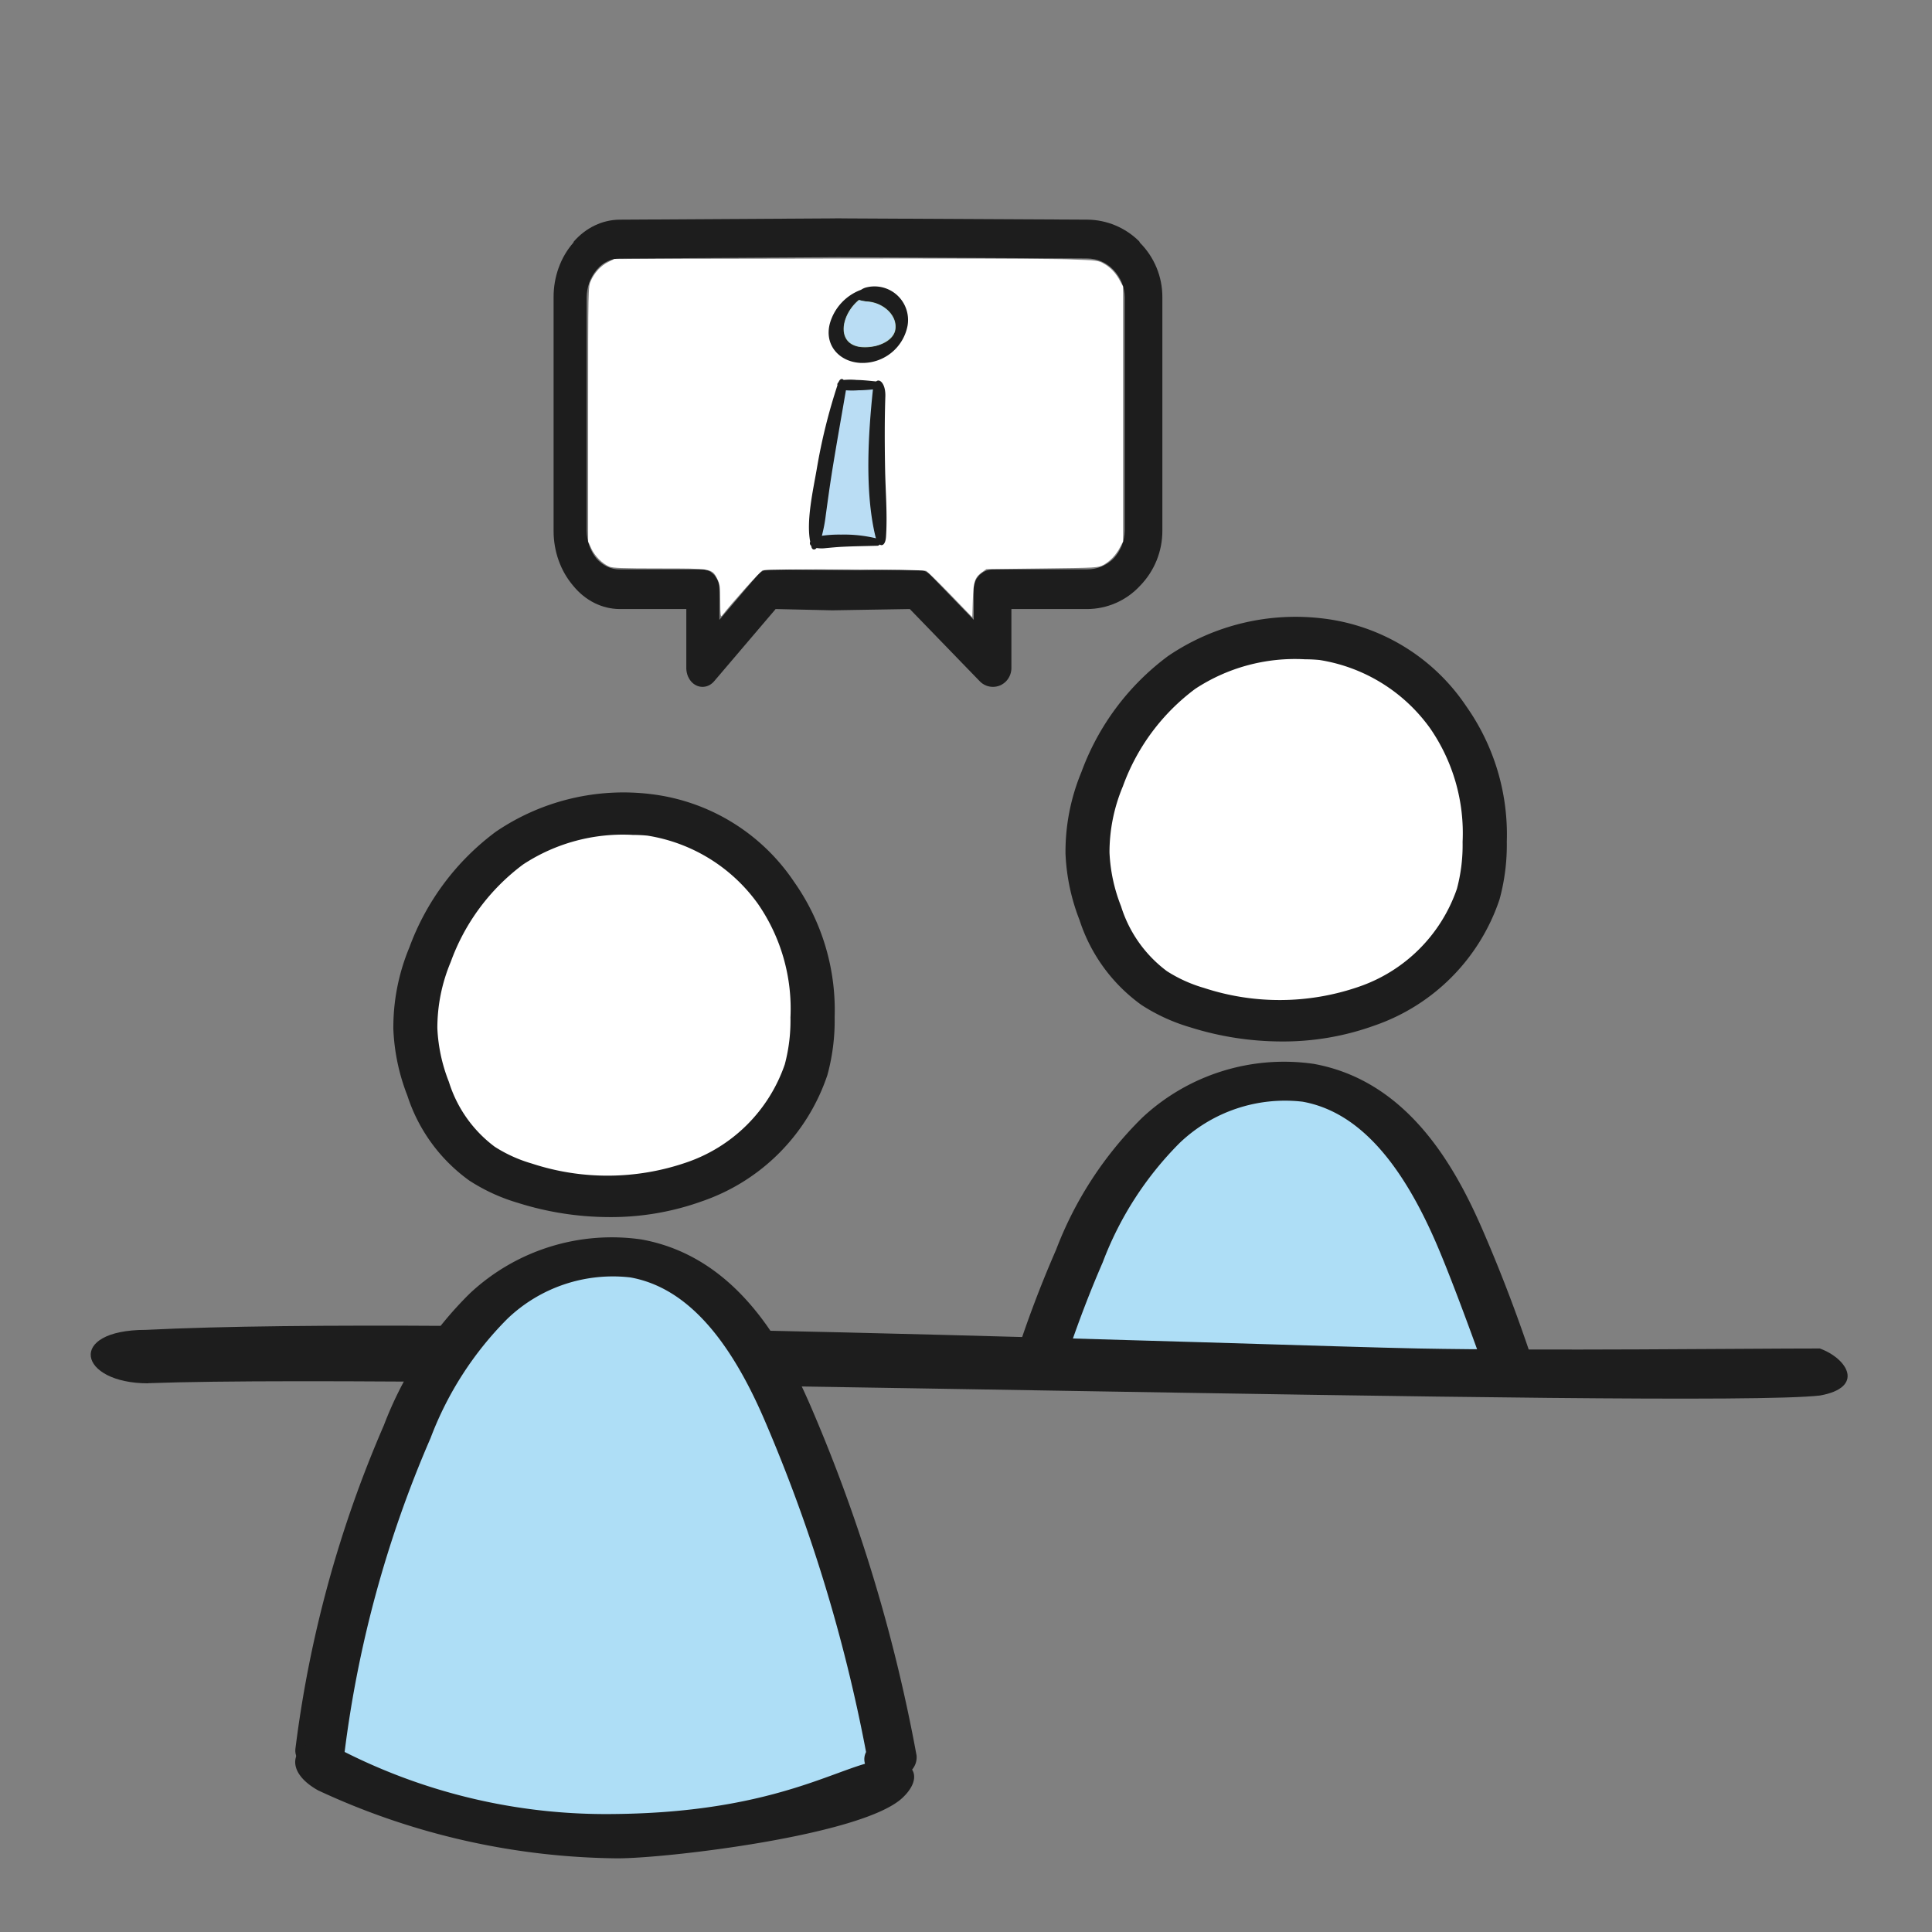
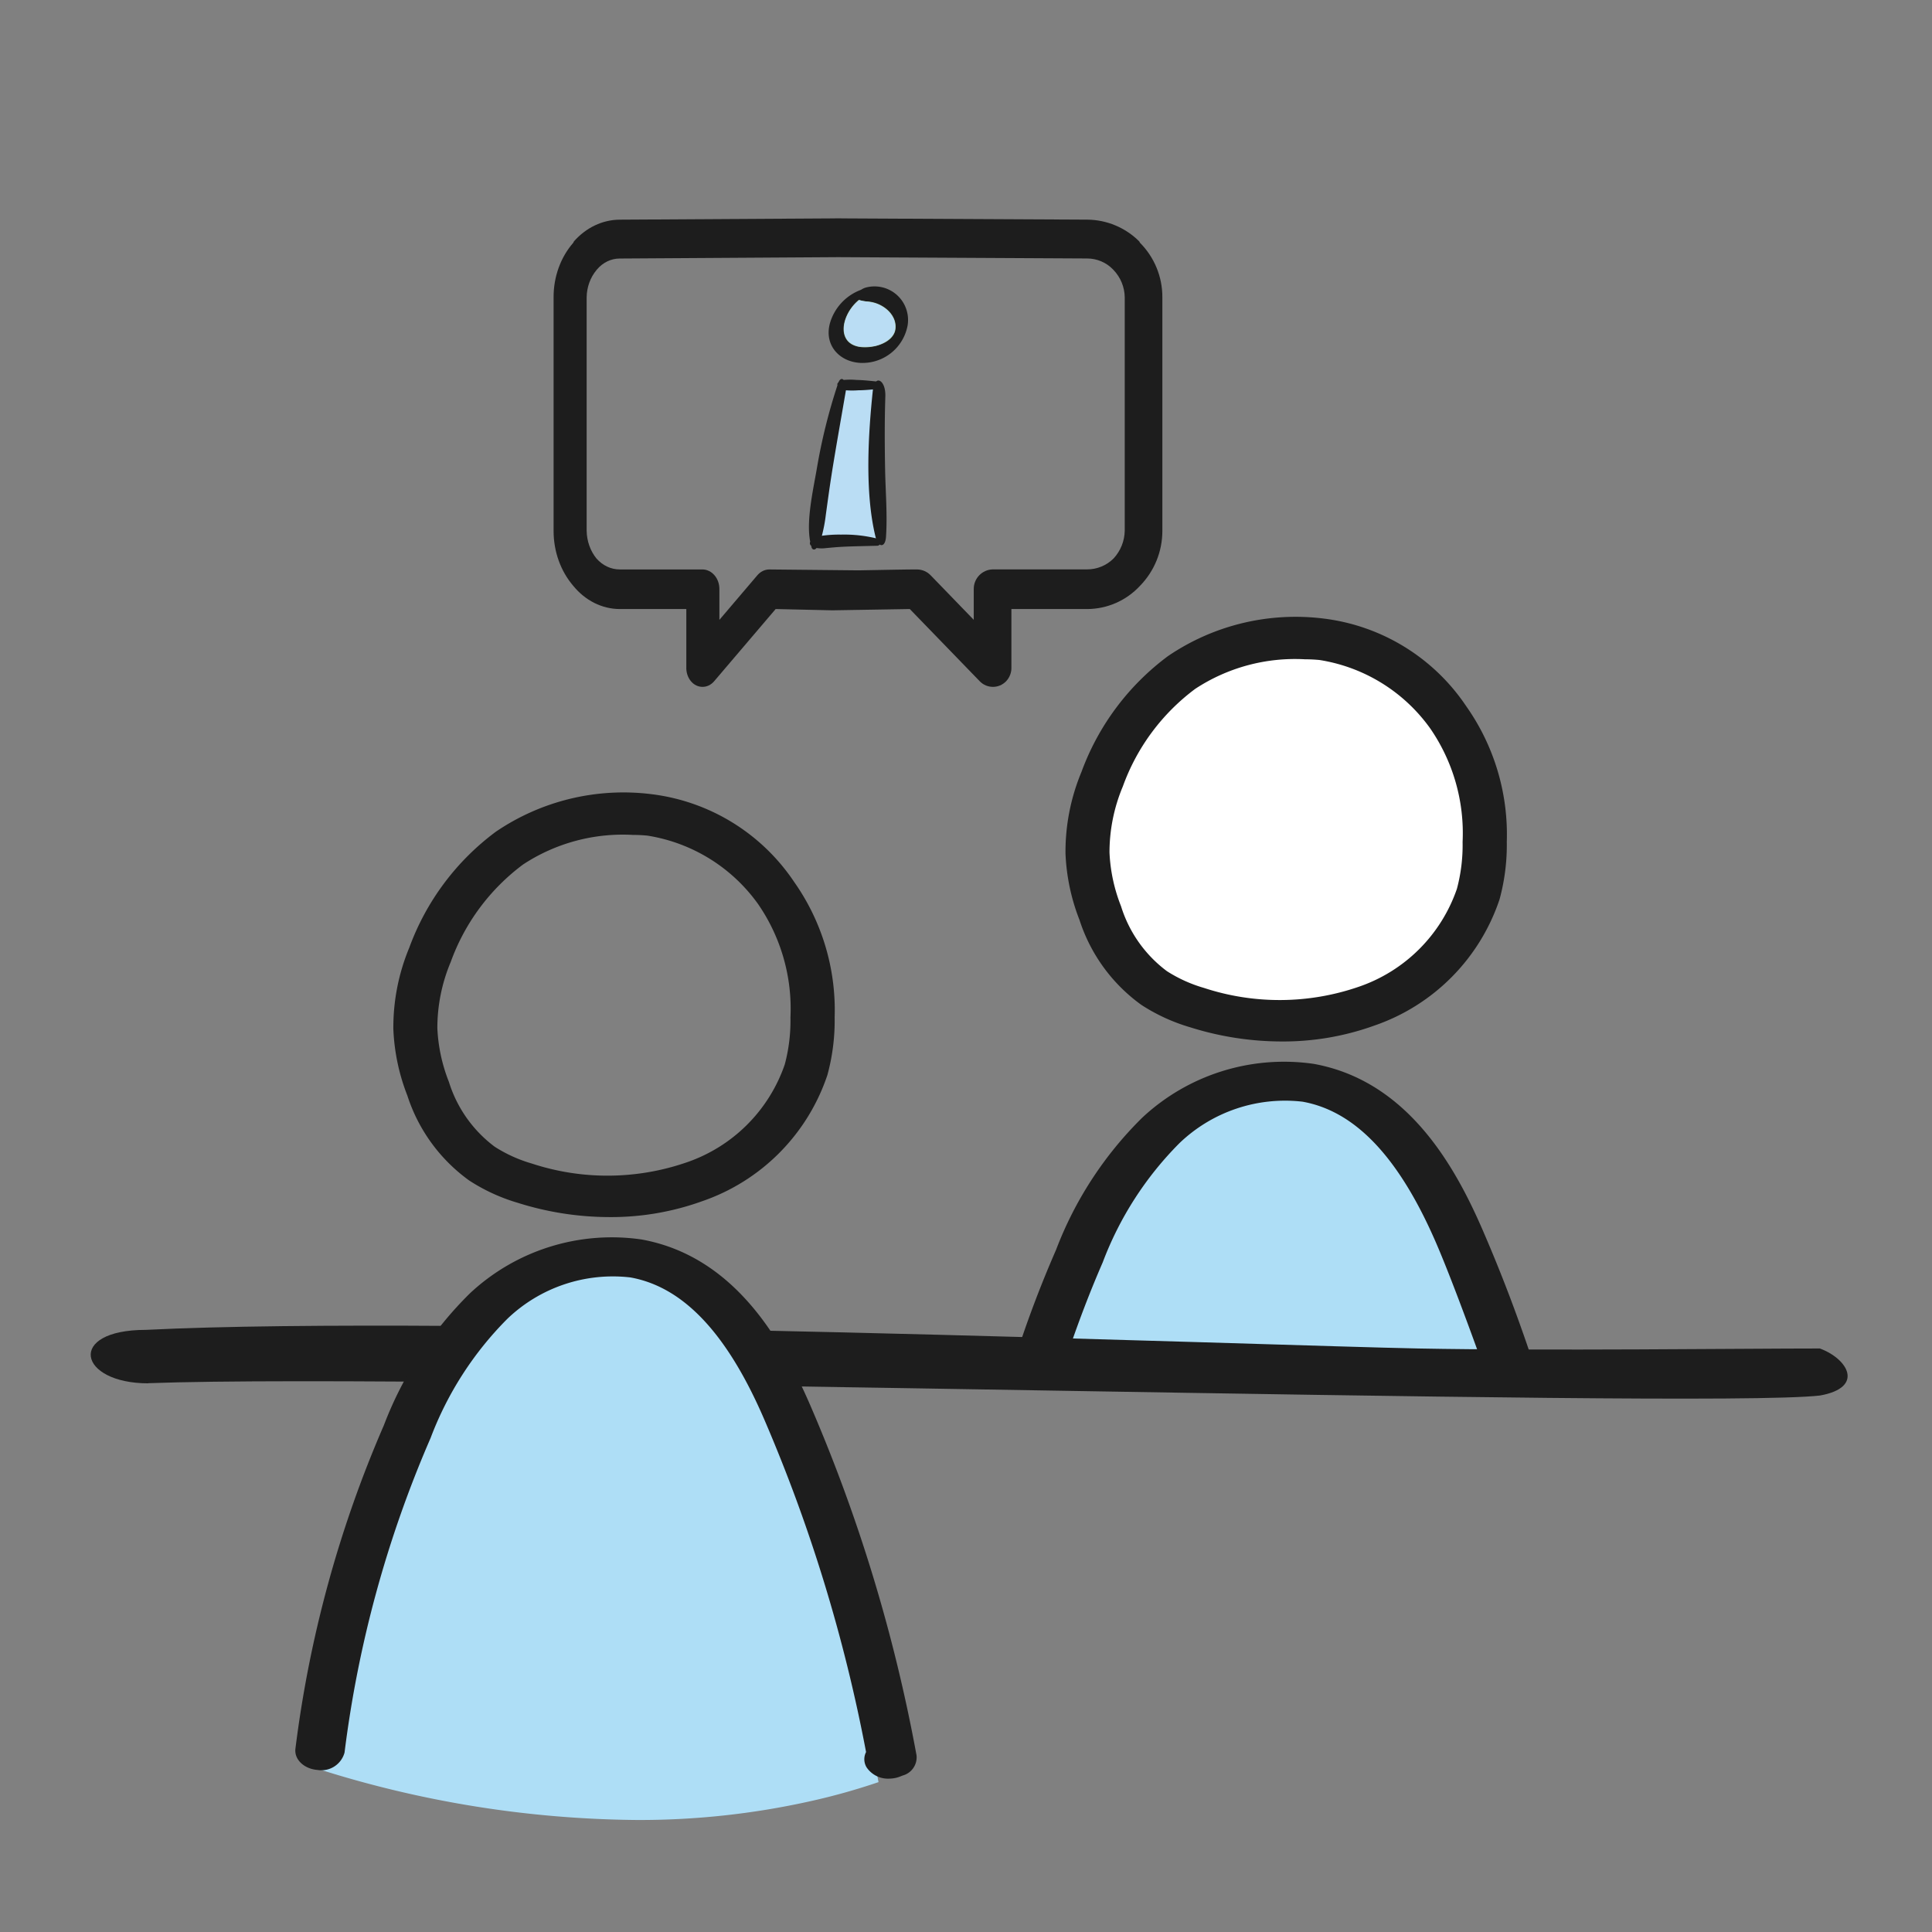
<svg xmlns="http://www.w3.org/2000/svg" xmlns:ns1="http://sodipodi.sourceforge.net/DTD/sodipodi-0.dtd" xmlns:ns2="http://www.inkscape.org/namespaces/inkscape" id="icon-Consulting" width="80" height="80" viewBox="0 0 80 80" version="1.1" ns1:docname="Icon-Kultur-Coaching-blau.svg" ns2:version="1.0.2 (e86c870879, 2021-01-15)">
  <rect x="0" y="0" width="80" height="80" fill="#808080" stroke="none" />
  <defs id="defs24" />
  <ns1:namedview pagecolor="#ffffff" bordercolor="#666666" borderopacity="1" objecttolerance="10" gridtolerance="10" guidetolerance="10" ns2:pageopacity="0" ns2:pageshadow="2" ns2:window-width="1920" ns2:window-height="1017" id="namedview22" showgrid="false" ns2:zoom="12.993087" ns2:cx="40" ns2:cy="31.820714" ns2:window-x="-8" ns2:window-y="-8" ns2:window-maximized="1" ns2:current-layer="icon-Consulting" />
  <g id="Gruppe_35440" data-name="Gruppe 35440" transform="translate(41.997,25.565)">
    <path id="Pfad_333179" data-name="Pfad 333179" d="m 61.7,10.765 a 8.09,8.09 0 0 0 -4.873,1.317 9.377,9.377 0 0 0 -3.226,4.349 7.582,7.582 0 0 0 -0.6,2.947 7.382,7.382 0 0 0 0.515,2.393 5.727,5.727 0 0 0 2.046,2.893 6.265,6.265 0 0 0 1.647,0.745 10.8,10.8 0 0 0 6.873,-0.041 7.027,7.027 0 0 0 4.4,-4.379 7.516,7.516 0 0 0 0.251,-2.088 A 8.21,8.21 0 0 0 67.3,13.844 7.489,7.489 0 0 0 62.368,10.8 c -0.219,-0.022 -0.442,-0.032 -0.664,-0.032" transform="translate(-49.62,-9.57)" fill="#ffffff" />
    <path id="Pfad_333180" data-name="Pfad 333180" d="m 70.183,40.449 c -0.594,-1.951 -2,-3.937 -2.867,-6.151 -0.946,-2.417 -2.441,-5.156 -5.474,-5.72 a 7.028,7.028 0 0 0 -5.618,1.643 12.433,12.433 0 0 0 -3.045,4.407 51.871,51.871 0 0 0 -2.564,5.822 c 1.772,-0.023 15.679,-0.103 19.568,-0.001 z" transform="translate(-49.679,-9.135)" fill="#aedef6" />
    <path id="Pfad_333181" data-name="Pfad 333181" d="m 69.2,40.389 c 0,0 -1.235,-3.492 -2.028,-5.324 -1.534,-3.544 -3.342,-5.459 -5.529,-5.853 a 6.309,6.309 0 0 0 -5.1,1.716 13.977,13.977 0 0 0 -3.177,4.935 c -0.534,1.228 -1.015,2.479 -1.543,4.05 a 5.443,5.443 0 0 1 -2.119,0.033 46.945,46.945 0 0 1 1.729,-4.6 15.326,15.326 0 0 1 3.567,-5.471 8.6,8.6 0 0 1 7.1,-2.23 c 3.909,0.706 5.87,4.277 7.006,6.9 0.788,1.821 1.5,3.685 2.22,5.892 0.72,2.207 -2.126,-0.048 -2.126,-0.048 z" transform="translate(-49.701,-9.158)" fill="#1d1d1d" />
    <path id="Pfad_333182" data-name="Pfad 333182" d="m 60.728,27.158 a 12.642,12.642 0 0 1 -3.8,-0.59 7.629,7.629 0 0 1 -2.013,-0.925 6.969,6.969 0 0 1 -2.561,-3.516 8.473,8.473 0 0 1 -0.58,-2.75 8.6,8.6 0 0 1 0.66,-3.377 10.444,10.444 0 0 1 3.585,-4.8 9.394,9.394 0 0 1 6.459,-1.552 8.322,8.322 0 0 1 5.89,3.629 9.21,9.21 0 0 1 1.679,5.609 8.546,8.546 0 0 1 -0.3,2.388 8.315,8.315 0 0 1 -5.184,5.226 11.11,11.11 0 0 1 -3.836,0.658 m 0.949,-15.826 a 7.518,7.518 0 0 0 -4.527,1.223 8.725,8.725 0 0 0 -3,4.041 7.05,7.05 0 0 0 -0.553,2.739 6.845,6.845 0 0 0 0.478,2.224 5.318,5.318 0 0 0 1.9,2.688 5.868,5.868 0 0 0 1.531,0.693 10.036,10.036 0 0 0 6.386,-0.038 6.531,6.531 0 0 0 4.092,-4.069 7.028,7.028 0 0 0 0.234,-1.939 7.636,7.636 0 0 0 -1.342,-4.7 6.967,6.967 0 0 0 -4.584,-2.832 q -0.306,-0.029 -0.617,-0.029" transform="translate(-49.651,-9.598)" fill="#1d1d1d" />
  </g>
  <path id="Pfad_333959" data-name="Pfad 333959" d="m 6.142,57.275 c 11.983,-0.44 64.207,1.078 69.215,0.511 1.853,-0.329 1.173,-1.513 0,-1.948 -3.131,0 -11.419,0.1 -16.618,0 -6.041,-0.116 -40,-1.406 -52.7,-0.771 -3.3,0 -2.808,2.214 0.1,2.214" fill="#1d1d1d" />
  <g id="Gruppe_35441" data-name="Gruppe 35441" transform="translate(12.228,32.837)">
-     <path id="Pfad_333179-2" data-name="Pfad 333179" d="m 61.7,10.765 a 8.09,8.09 0 0 0 -4.873,1.317 9.377,9.377 0 0 0 -3.226,4.349 7.582,7.582 0 0 0 -0.6,2.947 7.382,7.382 0 0 0 0.515,2.393 5.727,5.727 0 0 0 2.046,2.893 6.265,6.265 0 0 0 1.647,0.745 10.8,10.8 0 0 0 6.873,-0.041 7.027,7.027 0 0 0 4.4,-4.379 7.516,7.516 0 0 0 0.251,-2.088 A 8.21,8.21 0 0 0 67.3,13.844 7.489,7.489 0 0 0 62.368,10.8 c -0.219,-0.022 -0.442,-0.032 -0.664,-0.032" transform="translate(-47.684,-9.57)" fill="#ffffff" />
    <path id="Pfad_333180-2" data-name="Pfad 333180" d="m 61.957,51.66 a 32.474,32.474 0 0 0 7.186,-0.784 26.644,26.644 0 0 0 2.795,-0.784 88.514,88.514 0 0 0 -4.577,-15.8 c -0.946,-2.417 -2.441,-5.156 -5.474,-5.72 a 7.028,7.028 0 0 0 -5.618,1.643 12.433,12.433 0 0 0 -3.045,4.407 51.96,51.96 0 0 0 -4.452,14.938 44.651,44.651 0 0 0 13.185,2.1" transform="translate(-47.788,-9.135)" fill="#aedef6" />
    <path id="Pfad_333181-2" data-name="Pfad 333181" d="M 72.395,49.971 A 1.07,1.07 0 0 1 71.467,49.504 0.649,0.649 0 0 1 71.445,48.87 65.818,65.818 0 0 0 67.218,35.07 c -1.534,-3.544 -3.342,-5.459 -5.529,-5.853 a 6.309,6.309 0 0 0 -5.1,1.716 13.977,13.977 0 0 0 -3.177,4.935 47.406,47.406 0 0 0 -3.562,13.022 0.992,0.992 0 0 1 -1.117,0.721 c -0.561,-0.043 -0.971,-0.436 -0.917,-0.879 a 48.763,48.763 0 0 1 3.661,-13.39 15.326,15.326 0 0 1 3.566,-5.468 8.6,8.6 0 0 1 7.1,-2.23 c 3.909,0.706 5.87,4.277 7.006,6.9 A 67.13,67.13 0 0 1 73.534,49 0.78,0.78 0 0 1 72.963,49.841 l -0.141,0.055 a 1.254,1.254 0 0 1 -0.427,0.074" transform="translate(-47.811,-9.158)" fill="#1d1d1d" />
    <path id="Pfad_333182-2" data-name="Pfad 333182" d="m 60.728,27.158 a 12.642,12.642 0 0 1 -3.8,-0.59 7.629,7.629 0 0 1 -2.013,-0.925 6.969,6.969 0 0 1 -2.561,-3.516 8.473,8.473 0 0 1 -0.58,-2.75 8.6,8.6 0 0 1 0.66,-3.377 10.444,10.444 0 0 1 3.585,-4.8 9.394,9.394 0 0 1 6.459,-1.552 8.322,8.322 0 0 1 5.89,3.629 9.21,9.21 0 0 1 1.679,5.609 8.546,8.546 0 0 1 -0.3,2.388 8.315,8.315 0 0 1 -5.184,5.226 11.11,11.11 0 0 1 -3.836,0.658 m 0.949,-15.826 a 7.518,7.518 0 0 0 -4.527,1.223 8.725,8.725 0 0 0 -3,4.041 7.05,7.05 0 0 0 -0.553,2.739 6.845,6.845 0 0 0 0.478,2.224 5.318,5.318 0 0 0 1.9,2.688 5.868,5.868 0 0 0 1.531,0.693 10.036,10.036 0 0 0 6.386,-0.038 6.531,6.531 0 0 0 4.092,-4.069 7.028,7.028 0 0 0 0.234,-1.939 7.636,7.636 0 0 0 -1.342,-4.7 6.967,6.967 0 0 0 -4.584,-2.832 q -0.306,-0.029 -0.617,-0.029" transform="translate(-47.714,-9.598)" fill="#1d1d1d" />
-     <path id="Pfad_333183" data-name="Pfad 333183" d="m 61.2,52.43 c 2.019,0 10.112,-0.944 11.784,-2.5 0.718,-0.669 0.635,-1.338 -0.174,-1.535 -1.765,-0.42 -4.044,2.137 -11.811,2.2 A 24.022,24.022 0 0 1 49.484,47.814 c -1.234,-0.681 -2.6,0.726 -0.694,1.8 A 29.943,29.943 0 0 0 61.2,52.43" transform="translate(-47.849,-8.317)" fill="#1d1d1d" />
  </g>
  <path id="path967" d="M 19.226 9.115 L 10.192 9.115 A 1.489 1.489 0 0 0 9.122 9.566 L 9.094 9.594 A 1.677 1.677 0 0 0 8.628 10.722 L 8.628 20.385 A 1.747 1.747 0 0 0 9.094 21.541 A 1.562 1.562 0 0 0 10.194 21.991 L 14.114 21.991 A 0.808 0.808 0 0 1 14.914 22.809 L 14.914 24.085 L 16.696 22.253 A 0.793 0.793 0 0 1 17.273 21.998 L 19.354 21.998 " style="fill:none" />
  <path id="Pfad_333961" style="fill:#1d1d1d;fill-opacity:1" d="m 34.577,9.041 v 0.002 l -8.92,0.053 c -0.711,0.005 -1.39,0.329 -1.893,0.9 l -0.025,0.055 c -0.525,0.599 -0.819,1.411 -0.816,2.256 v 9.67 c -0.002,0.854 0.291,1.673 0.816,2.283 0.496,0.609 1.192,0.957 1.922,0.959 h 2.758 v 2.398 c -0.01,0.219 0.059,0.433 0.191,0.592 0.262,0.31 0.699,0.31 0.961,0 l 2.547,-2.99 2.344,0.053 3.211,-0.053 2.896,2.99 c 0.298,0.31 0.794,0.31 1.092,0 0.151,-0.159 0.23,-0.373 0.219,-0.592 v -2.398 h 3.137 c 0.83,-0.002 1.622,-0.35 2.186,-0.959 0.597,-0.61 0.93,-1.43 0.928,-2.283 v -9.67 c 0.003,-0.845 -0.331,-1.657 -0.928,-2.256 l -0.029,-0.055 C 46.601,9.424 45.828,9.101 45.02,9.095 L 34.841,9.043 v -0.002 h -0.123 z m 0.141,1.607 10.299,0.055 c 0.401,3.13e-4 0.787,0.162 1.066,0.449 l 0.027,0.029 c 0.291,0.304 0.456,0.706 0.463,1.127 v 9.668 c -0.008,0.428 -0.172,0.836 -0.463,1.15 -0.29,0.289 -0.684,0.452 -1.094,0.451 h -3.904 c -0.444,0.008 -0.797,0.375 -0.791,0.818 v 1.271 l -1.773,-1.832 c -0.148,-0.16 -0.356,-0.253 -0.574,-0.254 -0.263,-0.005 -1.424,0.019 -2.426,0.037 l -3.695,-0.037 c -0.192,0.001 -0.374,0.094 -0.504,0.254 L 29.788,25.668 v -1.271 c 0.005,-0.444 -0.305,-0.81 -0.695,-0.818 h -3.434 c -0.36,3.86e-4 -0.704,-0.162 -0.959,-0.451 -0.256,-0.314 -0.401,-0.722 -0.408,-1.15 v -9.668 c 0.006,-0.421 0.152,-0.823 0.408,-1.127 l 0.023,-0.029 c 0.246,-0.287 0.583,-0.449 0.936,-0.449 z" />
  <path id="Pfad_51206" data-name="Pfad 51206" d="m 43.201,57.452 h 56.4 v -52.857 h -56.4 z" fill="none" />
-   <path style="fill:#ffffff;stroke:none;stroke-width:0.054px;stroke-linecap:butt;stroke-linejoin:miter;stroke-opacity:1;fill-opacity:1" d="m 29.825,24.896 c -0.002,-0.597 -0.017,-0.713 -0.124,-0.925 -0.218,-0.432 -0.226,-0.433 -2.396,-0.433 -1.501,-5.4e-5 -1.931,-0.016 -2.076,-0.076 -0.286,-0.119 -0.605,-0.442 -0.746,-0.754 l -0.129,-0.285 v -5.279 c 0,-5.253 5.74e-4,-5.28 0.115,-5.527 0.16,-0.345 0.417,-0.621 0.718,-0.769 l 0.256,-0.126 8.707,-0.016 c 4.789,-0.009 9.296,0.004 10.016,0.029 1.284,0.045 1.313,0.048 1.559,0.192 0.28,0.164 0.481,0.382 0.659,0.714 l 0.12,0.224 v 5.279 5.279 l -0.128,0.245 c -0.165,0.315 -0.414,0.578 -0.688,0.726 -0.211,0.114 -0.29,0.119 -2.531,0.145 l -2.313,0.027 -0.178,0.127 c -0.304,0.217 -0.361,0.391 -0.384,1.17 l -0.021,0.698 -0.898,-0.93 c -0.494,-0.512 -0.949,-0.958 -1.011,-0.991 -0.127,-0.068 -6.562,-0.091 -6.771,-0.024 -0.092,0.03 -1.241,1.31 -1.688,1.88 -0.053,0.068 -0.067,-0.051 -0.068,-0.598 z" id="path1013" />
  <path id="Pfad_51207" data-name="Pfad 51207" d="m 34.919,15.968 -1.17,6.341 2.667,0.125 -0.082,-6.466 z" fill="#afceae" style="fill:#baddf4;fill-opacity:1;stroke-width:0.291" />
  <path id="Pfad_51208" data-name="Pfad 51208" d="m 35.871,14.72 c 0.65,0 1.442,-0.637 1.442,-1.261 0,-0.624 -0.737,-1.261 -1.388,-1.261 -0.651,0 -1.17,0.773 -1.17,1.398 a 1.096,1.096 0 0 0 1.115,1.124" fill="#afceae" style="stroke-width:0.291" />
  <path id="Pfad_51209" data-name="Pfad 51209" d="m 35.895,11.896 a 0.68,0.68 0 0 0 -0.239,0.103 2.096,2.096 0 0 0 -1.289,1.381 c -0.249,0.901 0.378,1.595 1.248,1.646 a 1.897,1.897 0 0 0 1.965,-1.539 1.389,1.389 0 0 0 -1.685,-1.591 m 1.192,1.596 c 0.031,0.578 -0.638,0.862 -1.188,0.887 -1.333,0.06 -1.133,-1.313 -0.332,-1.964 a 1.235,1.235 0 0 0 0.305,0.065 c 0.577,0.015 1.184,0.437 1.215,1.013 m -2.411,2.463 a 23.626,23.626 0 0 0 -0.851,3.438 c -0.152,0.885 -0.45,2.176 -0.275,3.041 0,0 -0.002,0 -0.003,0.003 a 0.131,0.131 0 0 0 0.042,0.16 c 0.006,0.022 0.009,0.047 0.016,0.069 0.039,0.113 0.141,0.109 0.207,0.024 a 1.32,1.32 0 0 0 0.384,0.005 c 0.23,-0.021 0.46,-0.044 0.693,-0.055 0.48,-0.024 0.961,-0.029 1.442,-0.043 a 0.126,0.126 0 0 0 0.095,-0.05 c 0.116,0.077 0.242,-0.018 0.262,-0.326 0.061,-0.922 -0.021,-1.856 -0.038,-2.802 -0.018,-1.002 -0.023,-2.009 0.01,-2.999 0.018,-0.508 -0.22,-0.765 -0.382,-0.626 -0.271,-0.027 -0.542,-0.058 -0.81,-0.062 a 2.867,2.867 0 0 0 -0.533,0 c -0.067,-0.07 -0.155,-0.054 -0.219,0.105 -0.006,0.007 -0.017,0.008 -0.022,0.016 a 0.125,0.125 0 0 0 -0.017,0.102 m -0.239,3.67 c 0.185,-1.16 0.392,-2.308 0.59,-3.465 a 3.399,3.399 0 0 0 0.514,0 c 0.204,0 0.405,-0.018 0.606,-0.036 0,0.008 -0.004,0.013 -0.004,0.022 -0.191,1.812 -0.345,4.231 0.112,6.092 0.005,0.019 0.012,0.033 0.017,0.051 a 5.642,5.642 0 0 0 -1.448,-0.153 5.127,5.127 0 0 0 -0.793,0.048 6.342,6.342 0 0 0 0.163,-0.864 c 0.078,-0.566 0.154,-1.133 0.244,-1.695" fill="#42454a" style="fill:#1d1d1d;fill-opacity:1;stroke-width:0.291" />
  <path style="fill:#baddf4;fill-opacity:1;stroke:none;stroke-width:0.02px;stroke-linecap:butt;stroke-linejoin:miter;stroke-opacity:1" d="m 35.501,14.335 c -0.321,-0.09 -0.5,-0.28 -0.548,-0.584 -0.062,-0.388 0.173,-0.926 0.551,-1.263 0.062,-0.055 0.079,-0.061 0.122,-0.045 0.028,0.011 0.155,0.032 0.282,0.048 0.332,0.042 0.528,0.117 0.763,0.294 0.141,0.106 0.259,0.253 0.334,0.415 0.076,0.166 0.087,0.403 0.026,0.565 -0.087,0.231 -0.4,0.457 -0.764,0.552 -0.182,0.047 -0.623,0.058 -0.765,0.019 z" id="path905" />
</svg>